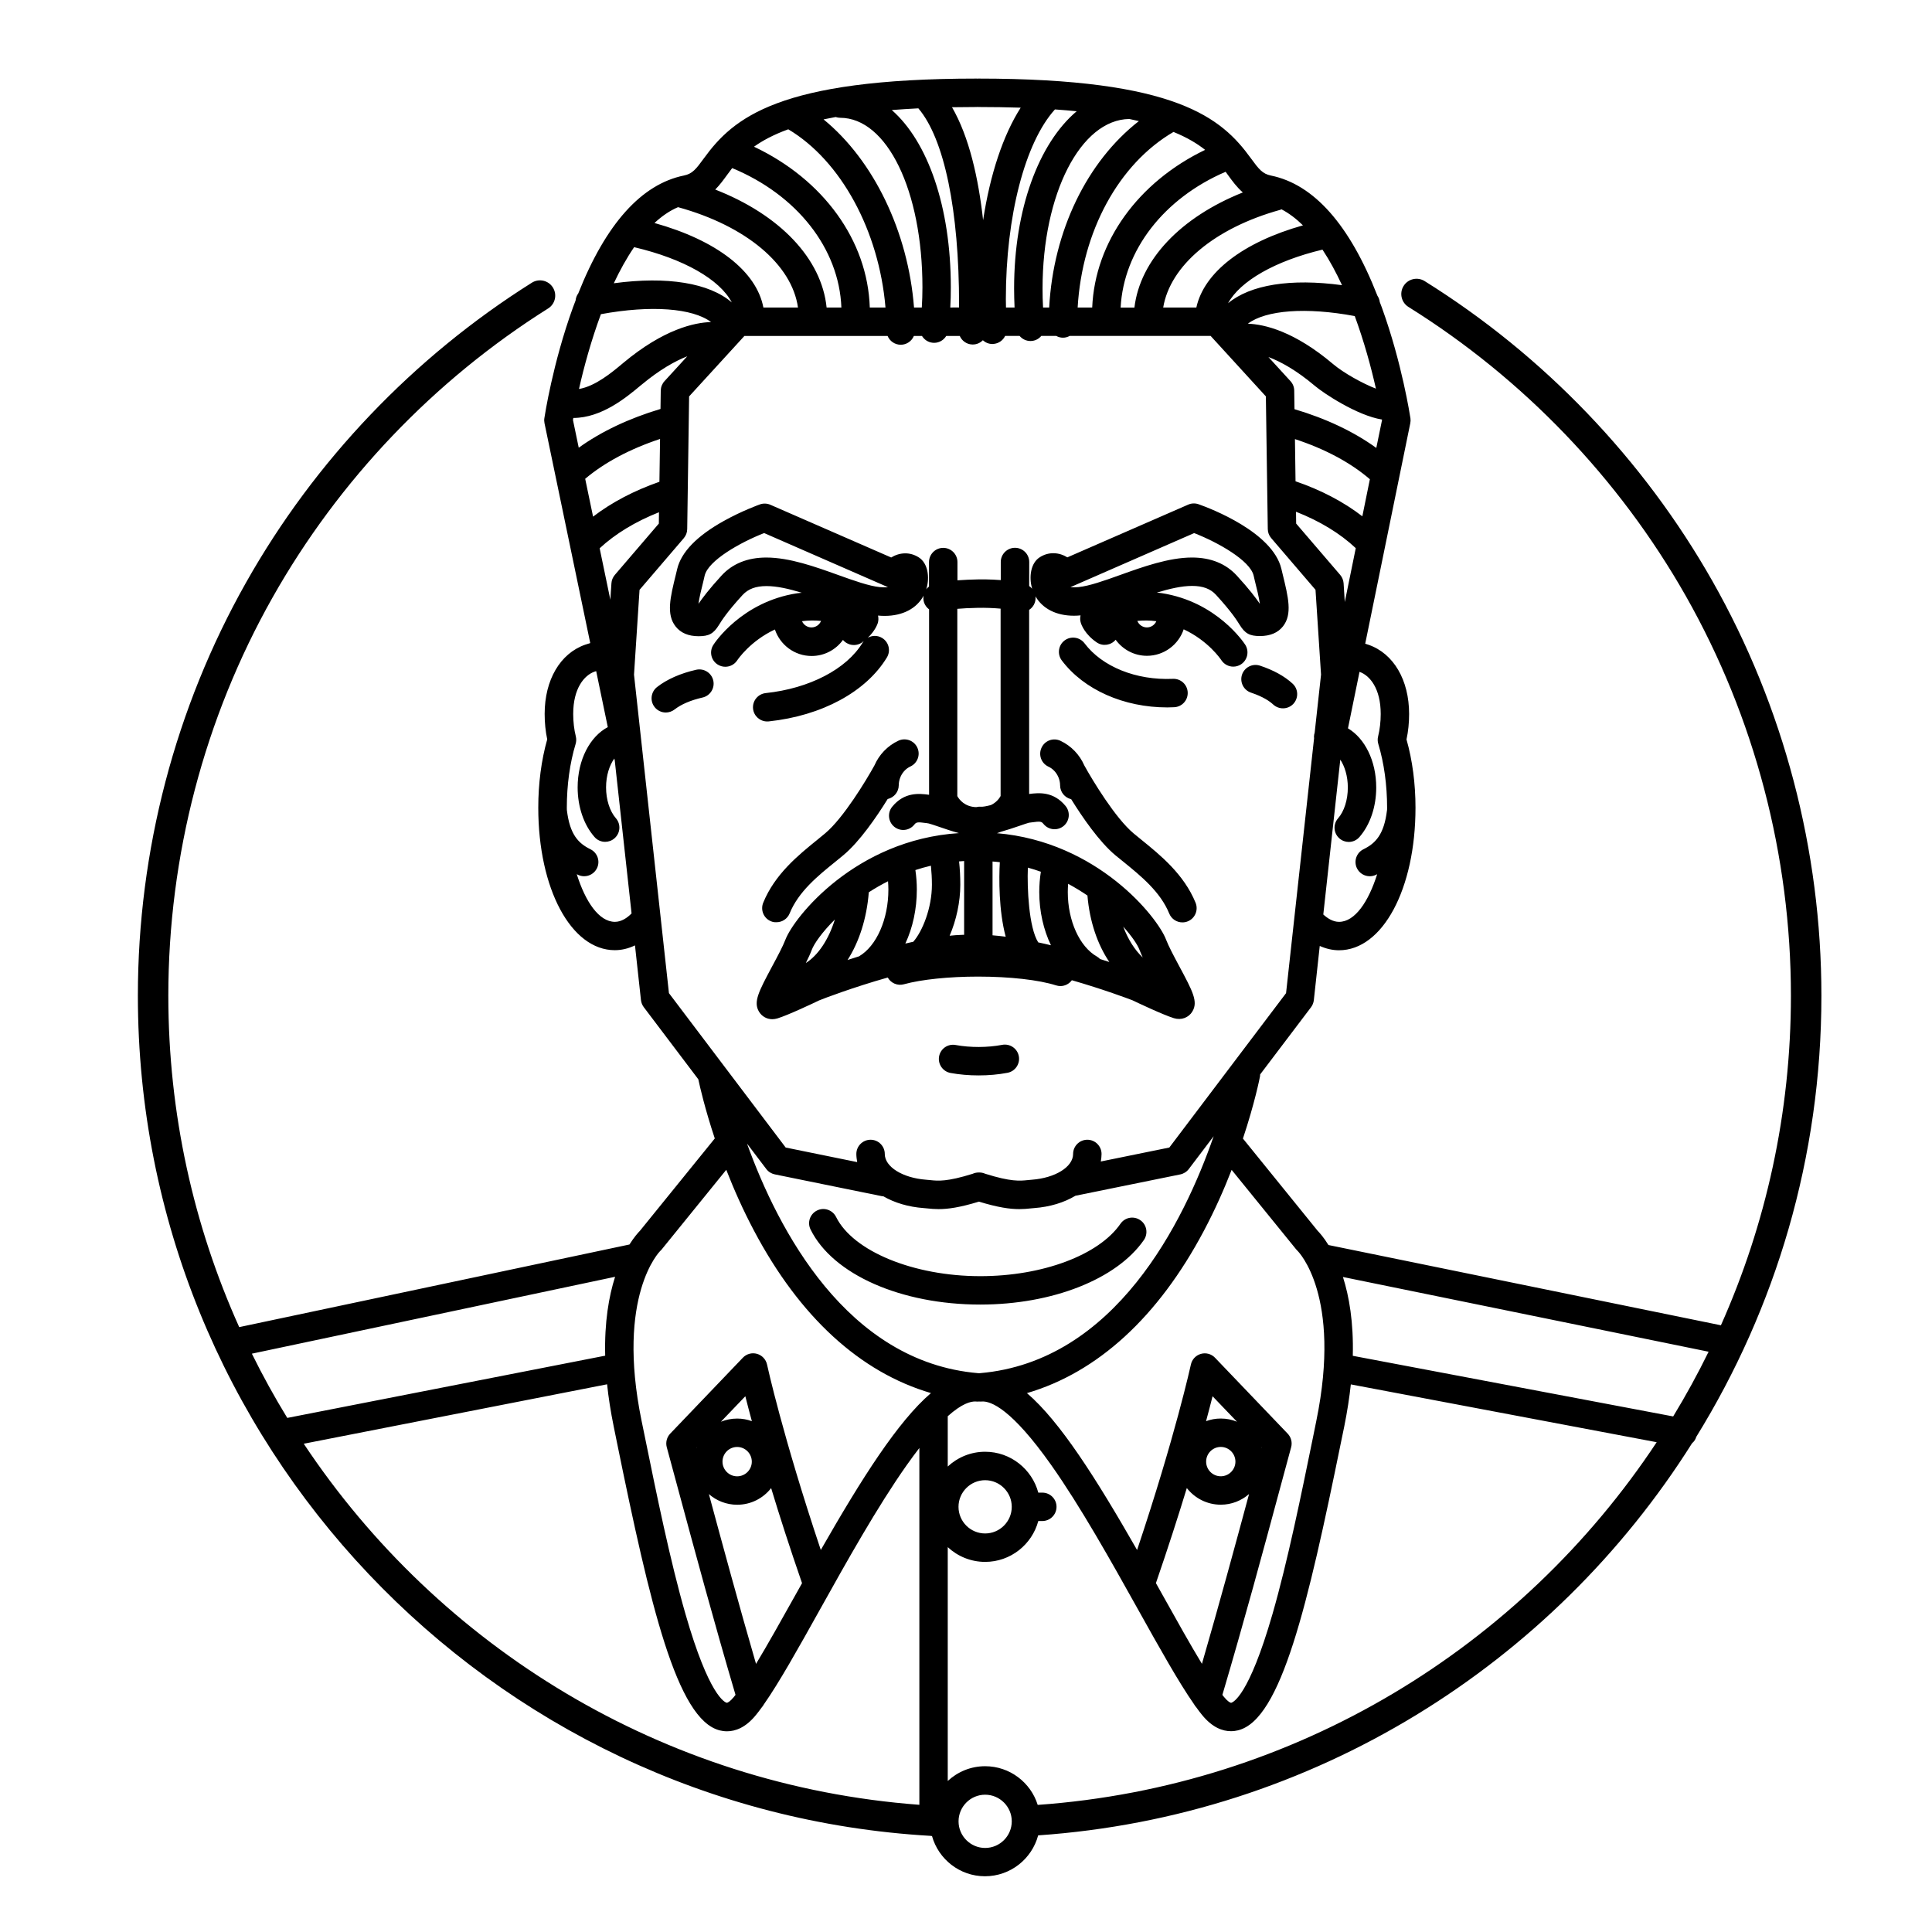
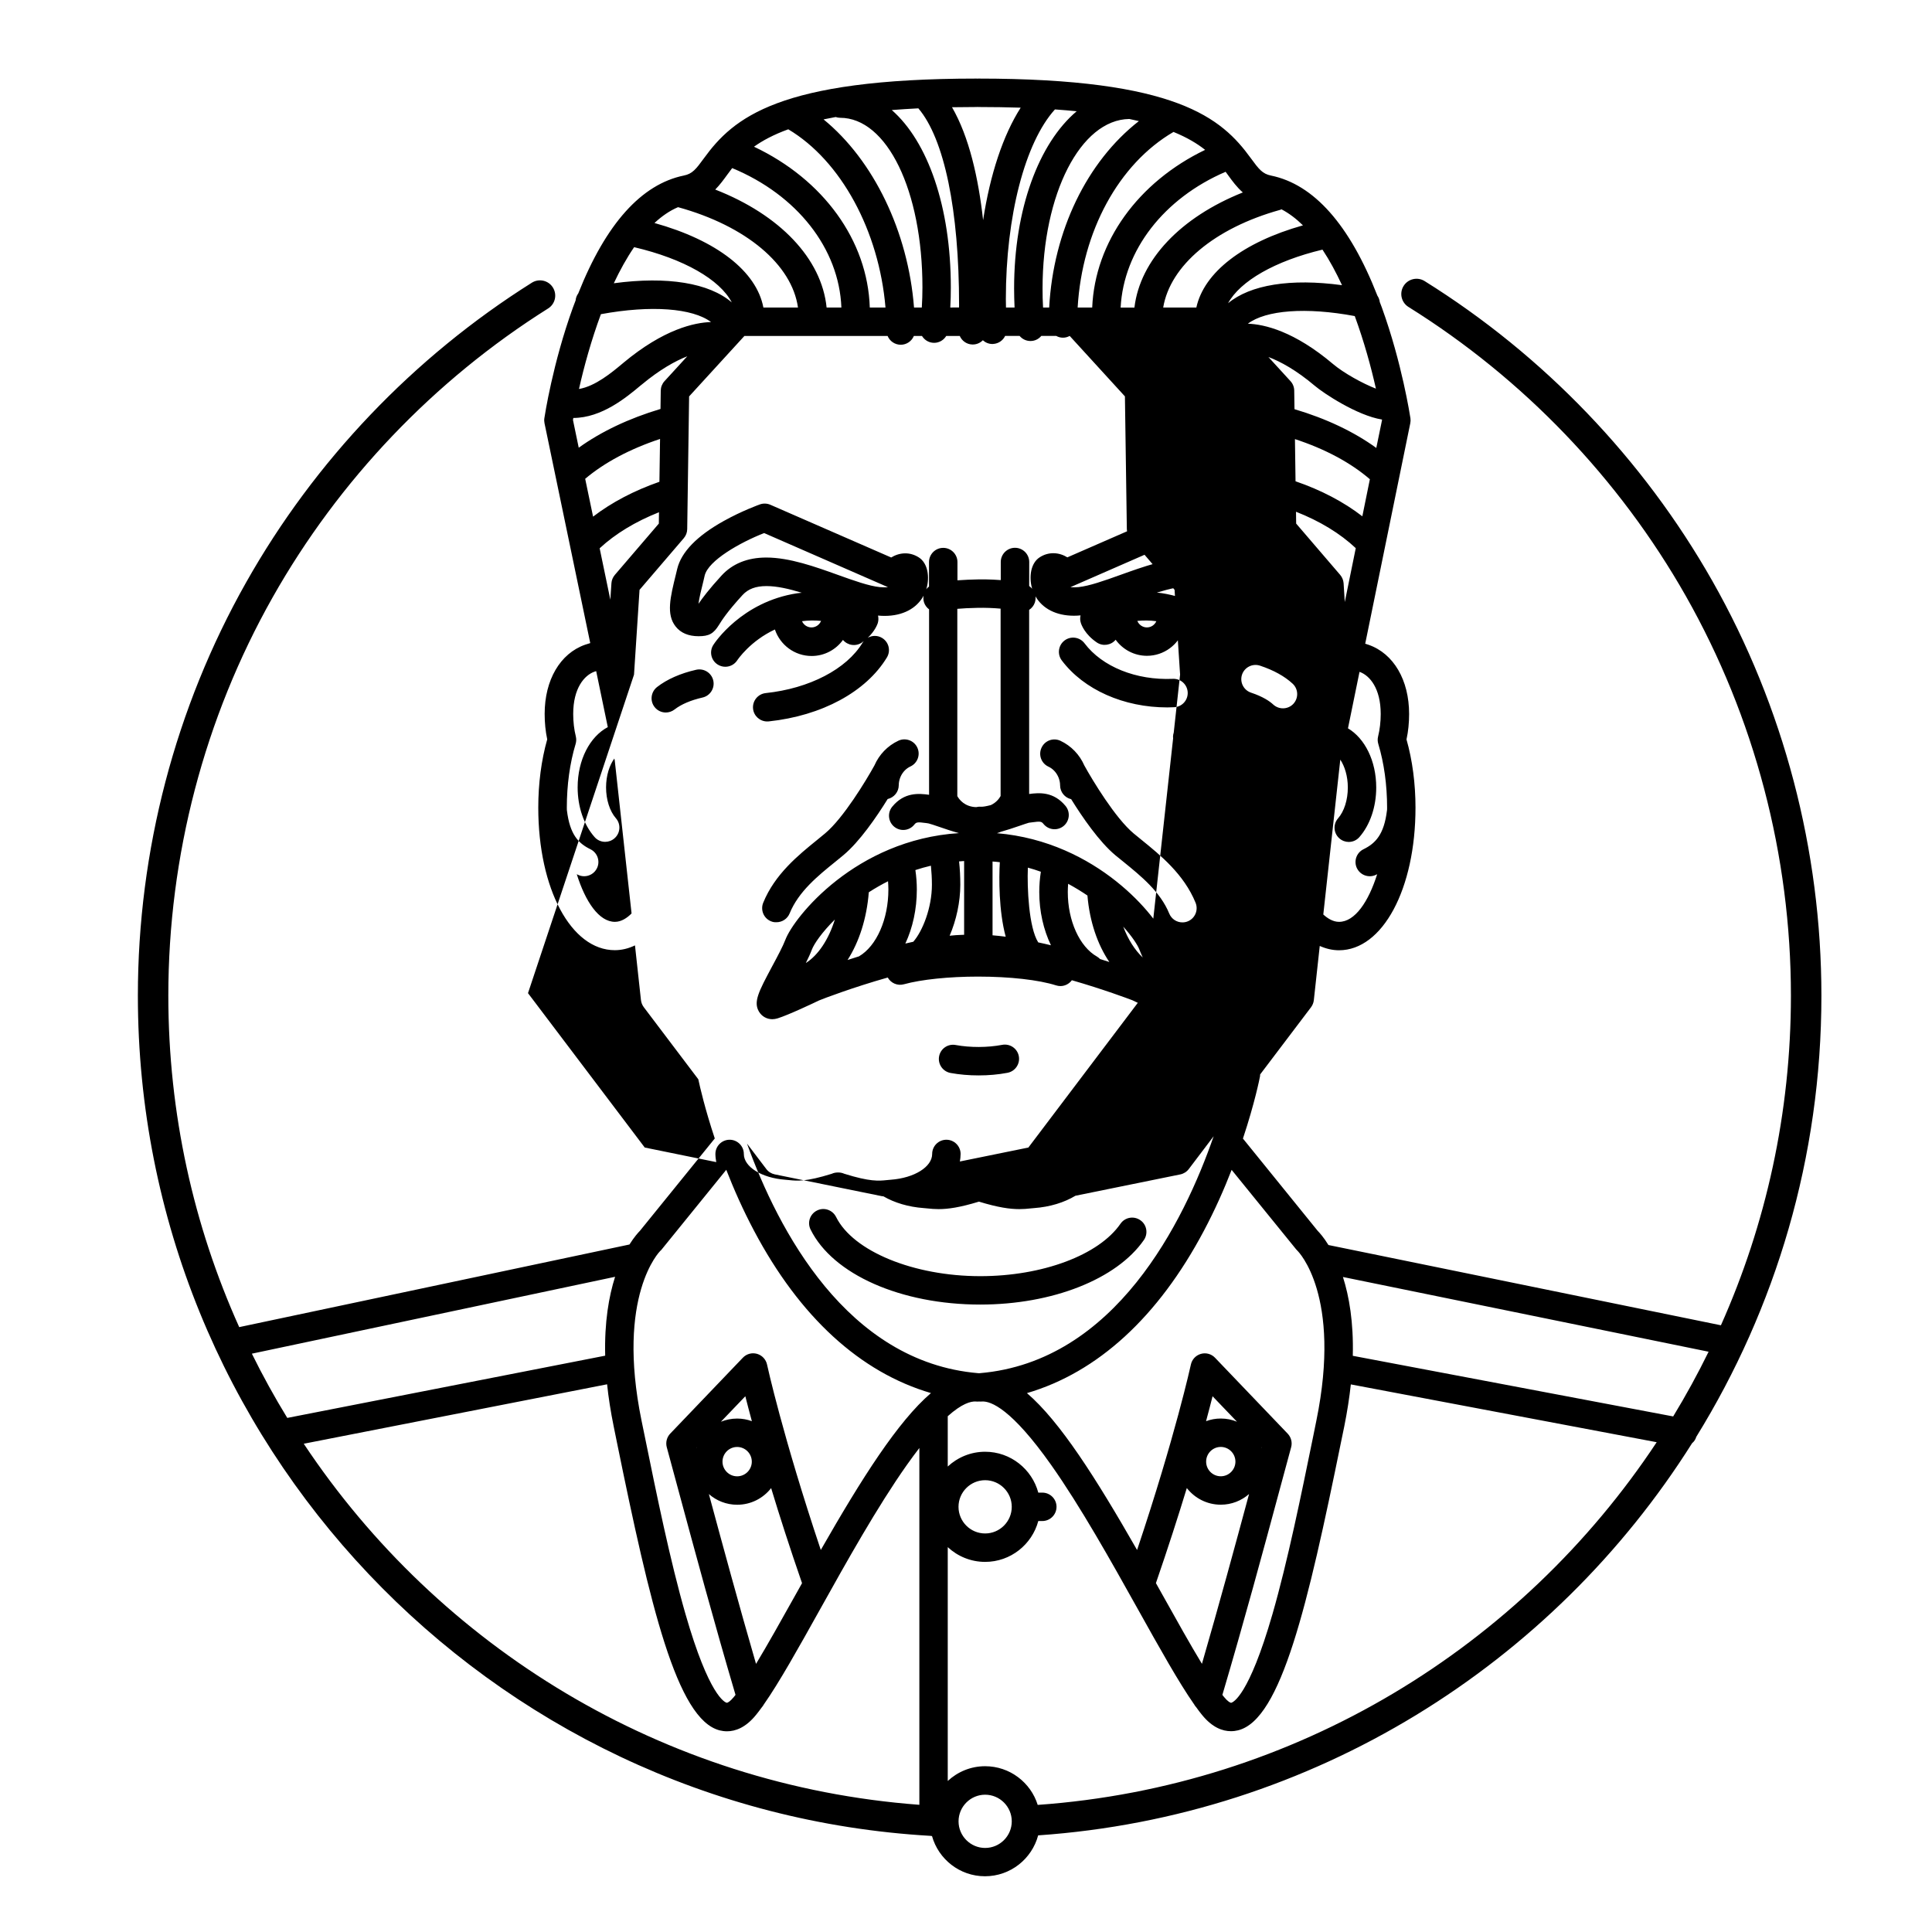
<svg xmlns="http://www.w3.org/2000/svg" fill="#000000" width="800px" height="800px" version="1.1" viewBox="144 144 512 512">
-   <path d="m379.26 403.05c0.828 1.477 2.574 2.266 4.281 1.793 4.629-1.281 11.992-2.035 19.668-2.035 8.383 0 16.09 0.871 20.645 2.324 0.383 0.117 0.766 0.188 1.152 0.188 1.199 0 2.332-0.574 3.047-1.547 8.324 2.394 15.02 4.914 16.02 5.297 1.301 0.621 8.168 3.883 11.027 4.762 1.961 0.598 3.91-0.137 4.891-1.777 1.566-2.602 0.09-5.352-3.492-12.027-1.395-2.609-2.84-5.324-3.481-7.019-2.227-5.914-18.129-25.941-44.824-28.203 0.363-0.105 0.727-0.242 1.062-0.379 1.535-0.43 3.18-0.969 4.918-1.57 0.918-0.312 2.188-0.754 2.465-0.816l0.664-0.09c2.519-0.352 2.691-0.246 3.254 0.43 1.32 1.602 3.684 1.844 5.305 0.52 1.602-1.32 1.84-3.688 0.523-5.305-3.16-3.84-6.977-3.543-9.652-3.18v-48.793c0.68-0.441 1.219-1.102 1.508-1.93 0.176-0.543 0.227-1.113 0.176-1.652 1.859 3.254 5.5 5.133 10.184 5.133 0.559 0 1.152-0.031 1.758-0.09-0.156 0.637-0.145 1.328 0.07 1.988 0.145 0.488 1.062 3.031 4.231 5.184 1.613 1.094 3.769 0.75 4.996-0.715 1.867 2.574 4.891 4.254 8.293 4.254 4.516 0 8.375-2.949 9.738-7.019 6.523 3.047 9.793 7.891 9.98 8.176 0.727 1.102 1.93 1.715 3.16 1.715 0.699 0 1.414-0.195 2.035-0.598 1.754-1.133 2.246-3.465 1.133-5.211-0.309-0.469-7.5-11.418-22.172-13.672-0.422-0.066-0.848-0.105-1.25-0.141 3.301-1.004 6.555-1.77 9.34-1.77 2.836 0 4.863 0.75 6.34 2.363 4.191 4.586 5.578 6.836 6.246 7.918 1.438 2.328 2.641 3.004 5.391 3.004 2.715 0 4.777-0.871 6.121-2.586 2.508-3.203 1.406-7.688-0.121-13.91l-0.324-1.355c-2.352-9.688-18.676-15.926-21.926-17.078-0.902-0.312-1.891-0.289-2.769 0.105l-32.012 13.969c-0.973-0.598-2.242-1.098-3.727-1.098-1.25 0-2.457 0.352-3.562 1.055-2.469 1.547-2.91 5.289-2.086 8.191 0.012 0.066 0.039 0.121 0.059 0.18-0.238-0.281-0.504-0.523-0.801-0.73l0.012-6.363c0-2.082-1.691-3.769-3.777-3.769-2.074 0-3.769 1.688-3.769 3.769v4.793c-2.676-0.215-5.113-0.203-6.168-0.18-1.562 0.031-3.441 0.098-5.309 0.238v-4.828c0-2.086-1.688-3.773-3.769-3.773-2.086 0-3.769 1.688-3.769 3.773v6.481c-0.301 0.211-0.535 0.457-0.75 0.734 0.039-0.102 0.07-0.18 0.102-0.289 0.836-2.902 0.383-6.644-2.086-8.191-1.109-0.699-2.309-1.055-3.562-1.055-1.484 0-2.75 0.5-3.727 1.098l-32.012-13.969c-0.875-0.383-1.867-0.418-2.766-0.105-0.188 0.07-4.731 1.688-9.582 4.394-7.106 3.953-11.254 8.223-12.34 12.691l-0.324 1.352c-1.535 6.211-2.629 10.707-0.109 13.91 1.344 1.715 3.394 2.59 6.102 2.59 2.754 0 3.965-0.68 5.402-3.008 0.672-1.082 2.051-3.336 6.242-7.914 1.477-1.605 3.492-2.367 6.352-2.367 2.785 0 6.035 0.754 9.34 1.77-0.422 0.047-0.836 0.086-1.258 0.141-14.672 2.258-21.887 13.203-22.176 13.68-1.125 1.742-0.621 4.062 1.117 5.184 0.641 0.414 1.352 0.609 2.051 0.609 1.23 0 2.438-0.598 3.16-1.703 0.176-0.266 3.465-5.129 9.984-8.176 1.367 4.07 5.203 7.023 9.734 7.023 3.414 0 6.434-1.676 8.305-4.258 1.23 1.465 3.375 1.797 4.988 0.715 0.188-0.125 0.336-0.262 0.516-0.395-0.105 0.133-0.215 0.273-0.312 0.422-4.242 7.008-14.082 12.121-25.664 13.348-2.074 0.227-3.57 2.082-3.356 4.152 0.207 1.934 1.848 3.367 3.75 3.367 0.137 0 0.266 0 0.402-0.016 14.09-1.5 25.801-7.84 31.32-16.949 1.074-1.785 0.508-4.09-1.281-5.168-1.199-0.73-2.629-0.695-3.789-0.051 1.891-1.785 2.527-3.5 2.656-3.894 0.195-0.66 0.207-1.352 0.059-1.984 0.598 0.055 1.188 0.086 1.754 0.086 4.793 0 8.504-1.969 10.324-5.352-0.098 0.57-0.074 1.16 0.109 1.758 0.246 0.77 0.734 1.402 1.344 1.863v49.137c-2.695-0.371-6.574-0.734-9.766 3.16-1.32 1.605-1.082 3.984 0.523 5.305 1.613 1.324 3.984 1.094 5.301-0.523 0.551-0.676 0.734-0.781 3.246-0.438l0.59 0.098c0.363 0.07 1.621 0.508 2.543 0.816 1.945 0.68 3.789 1.289 5.477 1.742-27.406 1.758-43.742 22.289-46.004 28.277-0.641 1.691-2.086 4.41-3.492 7.019-3.562 6.676-5.047 9.43-3.488 12.031 0.742 1.234 2.051 1.988 3.516 1.988h0.012c0.441 0 0.91-0.082 1.367-0.215 2.863-0.875 9.742-4.141 11.027-4.762 1.043-0.445 9.023-3.481 18.199-6.07zm68.68-92.777c-1.148 0-2.133-0.727-2.539-1.727 1.605-0.152 3.309-0.16 5.039 0.082-0.43 0.973-1.375 1.645-2.5 1.645zm-20.219-10.688 32.746-14.312c6.394 2.5 14.785 7.266 15.754 11.238l0.316 1.367c0.523 2.07 1.129 4.516 1.336 6.141-1.043-1.547-2.832-3.906-6.082-7.457-2.922-3.195-6.926-4.812-11.895-4.812-6.133 0-12.969 2.449-19 4.613-4.238 1.523-8.242 2.941-11.059 3.223-0.754 0.07-1.426 0.09-2.176 0.02 0.02-0.008 0.039-0.016 0.059-0.02zm-68.668 10.688c-1.125 0-2.086-0.684-2.508-1.648 1.734-0.242 3.438-0.23 5.047-0.082-0.41 1.016-1.387 1.73-2.539 1.73zm18.09-10.684c-2.828-0.281-6.82-1.703-11.055-3.223-6.031-2.168-12.879-4.613-19-4.613-4.977 0-8.984 1.617-11.906 4.812-3.25 3.547-5.027 5.918-6.082 7.457 0.215-1.629 0.816-4.07 1.336-6.141l0.316-1.367c0.973-3.981 9.359-8.746 15.754-11.246l32.758 14.312c0.02 0.004 0.031 0.016 0.051 0.023-0.738 0.074-1.41 0.055-2.172-0.016zm2.191 77.953c0.055 0.727 0.098 1.457 0.098 2.195 0 7.871-3.129 14.984-7.793 17.707-1.043 0.324-2.055 0.641-3.027 0.961 3.047-4.75 5.078-10.953 5.629-17.945 1.59-1.027 3.293-2.012 5.094-2.918zm11.367-4.121c0.16 1.652 0.266 3.336 0.266 5.043 0 6.086-2.469 12.293-4.934 15.109-0.699 0.145-1.402 0.312-2.106 0.48 1.945-4.16 3.043-9.109 3.043-14.312 0-1.754-0.137-3.477-0.383-5.164 1.332-0.441 2.703-0.824 4.113-1.156zm18.262-0.93c-0.242 4.211-0.293 12.898 1.559 19.746-1.176-0.145-2.352-0.289-3.488-0.371v-19.559c0.637 0.039 1.281 0.105 1.93 0.184zm10.875 2.531c-0.277 1.758-0.422 3.547-0.422 5.371 0 5.144 1.129 10.012 3.098 14.113-1.125-0.277-2.242-0.527-3.375-0.766-2.508-3.965-2.961-14.5-2.746-19.809 1.184 0.324 2.336 0.688 3.445 1.09zm12.344 6.301c0.578 6.898 2.676 12.988 5.805 17.617-0.785-0.266-1.602-0.523-2.457-0.785-0.238-0.238-0.492-0.457-0.801-0.637-4.648-2.625-7.754-9.512-7.754-17.113 0-0.734 0.039-1.461 0.09-2.191 1.816 0.98 3.508 2.023 5.117 3.109zm-32.695 10.406c-0.215 0-0.434 0.012-0.648 0.02-1.02 0.031-2.074 0.109-3.176 0.227 1.77-4.109 2.828-8.953 2.828-13.523 0-2.09-0.105-4.152-0.324-6.172 0.441-0.035 0.883-0.074 1.336-0.098v19.539l-0.016 0.004zm46.477 3.961c0.238 0.621 0.535 1.316 0.875 2.051-2.098-1.949-3.891-4.777-5.168-8.172 2.344 2.606 3.82 4.852 4.293 6.121zm-42.812-90.609c1.879-0.035 4.055 0.035 6.019 0.215v49.656c-0.363 0.664-1.16 1.742-2.586 2.402-1.125 0.293-2.106 0.484-2.672 0.438-0.422-0.039-0.828 0.012-1.219 0.105-3.031-0.086-4.488-1.996-4.996-2.922v-49.629c1.402-0.121 3.18-0.223 5.453-0.266zm-37.906 82.598c-1.652 5.309-4.418 9.465-7.691 11.527 0.641-1.289 1.199-2.484 1.586-3.516 0.59-1.566 2.676-4.609 6.106-8.012zm-32.219-63.332c0.453 2.019-0.816 4.047-2.848 4.504-3.098 0.707-5.656 1.793-7.406 3.164-0.691 0.539-1.516 0.805-2.332 0.805-1.113 0-2.215-0.492-2.961-1.438-1.289-1.633-0.996-4.004 0.629-5.297 2.625-2.055 6.219-3.648 10.398-4.594 2.047-0.449 4.055 0.824 4.519 2.856zm144.9-3.938c3.617 1.199 6.516 2.812 8.629 4.769 1.543 1.422 1.613 3.809 0.207 5.336-0.742 0.797-1.754 1.199-2.766 1.199-0.918 0-1.84-0.332-2.578-1.004-0.91-0.848-2.656-2.074-5.875-3.148-1.984-0.66-3.047-2.797-2.398-4.769 0.664-1.973 2.801-3.043 4.781-2.383zm-129.61 67.738c-1.934-0.785-2.84-2.988-2.055-4.918 3.09-7.578 9.324-12.621 14.328-16.672 0.727-0.59 1.414-1.16 2.086-1.715 4.84-4.047 10.871-14.031 13.055-17.992 1.238-2.848 3.465-5.211 6.359-6.559 1.891-0.871 4.133-0.055 5.008 1.824 0.883 1.891 0.059 4.133-1.828 5.008-1.125 0.523-1.996 1.438-2.527 2.539-0.059 0.125-0.105 0.273-0.168 0.395 0 0.012-0.012 0.02-0.012 0.02-0.242 0.637-0.383 1.309-0.383 2 0 1.789-1.258 3.285-2.941 3.672-2.941 4.746-7.422 11.285-11.719 14.867-0.691 0.578-1.422 1.168-2.176 1.785-4.566 3.684-9.734 7.875-12.086 13.668-0.598 1.457-2.004 2.332-3.492 2.332-0.496 0.023-0.98-0.051-1.449-0.254zm76.691-47.84c2.883 1.352 5.113 3.703 6.352 6.555 2.188 3.965 8.227 13.961 13.059 17.996 0.672 0.543 1.367 1.125 2.098 1.715 4.996 4.051 11.23 9.098 14.328 16.672 0.777 1.93-0.137 4.133-2.066 4.918-0.473 0.195-0.945 0.277-1.438 0.277-1.477 0-2.875-0.875-3.477-2.332-2.352-5.785-7.527-9.969-12.07-13.668-0.754-0.609-1.5-1.199-2.203-1.785-4.297-3.586-8.777-10.121-11.719-14.867-1.684-0.379-2.934-1.879-2.934-3.672 0-0.695-0.152-1.367-0.387-2l-0.012-0.02c-0.074-0.121-0.105-0.258-0.168-0.387-0.527-1.109-1.406-2.016-2.527-2.543-1.891-0.875-2.707-3.117-1.828-5.008 0.867-1.902 3.094-2.723 4.992-1.852zm-11.012 83.586c0.387 2.035-0.953 4.027-3.008 4.41-2.422 0.465-5.004 0.691-7.656 0.691-2.555 0-5.062-0.215-7.426-0.648-2.047-0.371-3.41-2.344-3.039-4.387 0.371-2.047 2.332-3.406 4.387-3.023 3.879 0.711 8.43 0.699 12.324-0.039 2.055-0.391 4.035 0.949 4.418 2.996zm11.383-104.88c-1.25-1.664-0.918-4.031 0.742-5.281 1.664-1.254 4.039-0.91 5.289 0.746 4.676 6.219 13.68 9.844 23.41 9.422 2.098-0.102 3.848 1.527 3.934 3.606 0.082 2.082-1.535 3.84-3.621 3.914-0.59 0.035-1.188 0.051-1.785 0.051-11.523 0.004-22.121-4.684-27.969-12.457zm-21.598 170.71c-21.008 0-39.082-7.992-44.965-19.879-0.934-1.867-0.168-4.121 1.703-5.047 1.855-0.934 4.117-0.156 5.047 1.703 4.5 9.105 20.57 15.695 38.215 15.695 16.484 0 31.422-5.578 37.156-13.891 1.184-1.715 3.527-2.144 5.254-0.945 1.715 1.164 2.137 3.531 0.957 5.246-7.203 10.387-24.227 17.117-43.367 17.117zm189.77 35.02c21.008-34.008 33.141-74.039 33.141-116.86 0-38.555-9.984-76.559-28.887-109.9-18.344-32.324-44.715-59.816-76.273-79.5-1.891-1.176-4.379-0.598-5.559 1.293-1.184 1.891-0.609 4.383 1.281 5.562 30.414 18.973 55.844 45.469 73.52 76.633 18.207 32.129 27.84 68.75 27.84 105.91 0 31.086-6.637 60.617-18.551 87.332l-104.01-21.27c-1.258-2.039-2.352-3.254-2.852-3.758l-19.809-24.453c3.129-9.395 4.438-16.012 4.523-16.48 0.031-0.172 0.031-0.336 0.039-0.516l13.492-17.82c0.402-0.551 0.66-1.188 0.734-1.867l1.566-14.363c1.652 0.734 3.356 1.145 5.098 1.145 11.562 0 20.277-16.246 20.277-37.785 0-6.359-0.816-12.586-2.383-18.086 0.465-2.137 0.691-4.398 0.691-6.75 0-8.984-4.102-16.008-10.727-18.324-0.238-0.086-0.539-0.188-0.906-0.301l11.945-58.434c0.09-0.43 0.105-0.871 0.039-1.309-0.098-0.586-2.211-14.539-7.578-29.355-0.176-0.504-0.371-0.969-0.551-1.449-0.07-0.609-0.289-1.184-0.629-1.684-7.352-18.793-16.828-29.508-28.215-31.832-2.223-0.453-3.188-1.664-5.324-4.594-7.746-10.676-19.73-21.105-72.289-21.105-0.059 0-0.105 0.016-0.168 0.02-0.059-0.004-0.102-0.02-0.164-0.02-52.547 0-64.531 10.422-72.297 21.098-2.137 2.934-3.09 4.141-5.324 4.594-11.254 2.301-20.672 12.801-27.992 31.234-0.402 0.543-0.648 1.195-0.711 1.883-0.238 0.621-0.473 1.215-0.699 1.844-5.371 14.816-7.488 28.773-7.578 29.355-0.07 0.441-0.051 0.887 0.039 1.328l12.121 58.266c-0.559 0.156-1.043 0.324-1.367 0.434-6.609 2.324-10.715 9.34-10.715 18.328 0 2.352 0.227 4.613 0.68 6.75-1.559 5.5-2.371 11.738-2.371 18.086 0 21.539 8.715 37.785 20.277 37.785 1.84 0 3.633-0.441 5.352-1.27l1.582 14.488c0.082 0.68 0.328 1.32 0.734 1.867l14.465 19.129c0.441 2.066 1.785 7.918 4.367 15.684l-19.82 24.453c-0.488 0.5-1.551 1.672-2.793 3.648l-103.42 21.895c-12.07-26.824-18.785-56.562-18.785-87.844 0-37.02 9.551-73.52 27.641-105.55 17.539-31.066 42.789-57.547 73.008-76.559 1.891-1.184 2.449-3.68 1.258-5.566-1.176-1.879-3.672-2.449-5.562-1.266-31.352 19.73-57.547 47.191-75.727 79.426-18.777 33.25-28.688 71.121-28.688 109.52 0 118.64 93.098 215.9 210.05 222.66 0.137 0.031 0.273 0.031 0.402 0.055 1.723 6.141 7.356 10.652 14.035 10.652 6.758 0 12.434-4.613 14.098-10.836 72.957-5.047 136.38-45.344 173.3-103.93 0.551-0.445 0.926-1.039 1.121-1.727zm3.246-22.523c-2.871 5.875-6.012 11.594-9.387 17.148l-84.906-16.066c0.227-8.922-0.977-15.785-2.609-20.887zm-109.31-27.141c0.121 0.16 0.266 0.309 0.402 0.434 0.109 0.105 11.777 11.738 4.953 45.012l-0.875 4.328c-3.148 15.391-6.699 32.828-10.746 46.891-6.277 21.785-10.469 23.398-10.934 23.508-0.207 0.039-0.906-0.312-1.891-1.516-0.137-0.176-0.301-0.383-0.453-0.57 5.727-19.367 10.809-38.148 15.285-54.77 1.012-3.777 1.996-7.402 2.941-10.871 0.344-1.27 0-2.629-0.918-3.594l-19.254-20.117c-0.957-1.012-2.414-1.406-3.742-1.023-1.34 0.379-2.367 1.465-2.656 2.832-0.051 0.195-4.102 18.844-14.258 49.141-10.953-19.148-20.441-34.078-29.188-41.574 18.727-5.492 34.773-20.152 46.891-43.02 2.953-5.562 5.379-11.062 7.352-16.148zm-35.289 91.797c-0.629-1.125-1.258-2.231-1.867-3.336 3.238-9.406 5.953-17.859 8.188-25.191 2.098 2.684 5.344 4.41 9.004 4.41 2.856 0 5.481-1.062 7.492-2.828-3.758 13.926-7.914 29.207-12.488 45-3.113-5.125-6.652-11.469-10.328-18.055zm26.129-39.199c-0.02-0.059-0.039-0.102-0.051-0.156l0.086 0.086c-0.016 0.02-0.023 0.039-0.035 0.07zm-10.805-7.754c-1.375 0-2.695 0.246-3.906 0.707 0.695-2.555 1.258-4.762 1.727-6.609l6.469 6.75c-1.34-0.555-2.773-0.848-4.289-0.848zm3.879 11.422c0 2.137-1.742 3.883-3.879 3.883-2.16 0-3.883-1.754-3.883-3.883 0-2.152 1.738-3.894 3.883-3.894 2.133 0 3.879 1.754 3.879 3.894zm28.246-311.77c-13.598-1.855-24.305-0.117-30.199 4.785 3.211-5.875 12.43-11.199 25.023-14.207 1.902 2.867 3.617 6.059 5.176 9.422zm8.984 27.418c-3.527-1.367-8.516-4.125-11.316-6.484-10.332-8.75-18.227-10.57-22.617-10.727 4.758-3.602 15.422-4.438 28.328-2.019 2.457 6.695 4.324 13.504 5.606 19.23zm-16.176-0.738c2.238 1.91 11.18 7.863 17.766 8.922 0.012 0.039 0.02 0.09 0.035 0.121l-1.523 7.41c-5.914-4.289-13.297-7.789-21.68-10.273l-0.07-4.934c-0.012-0.934-0.363-1.809-0.984-2.488l-5.856-6.402c3.191 1.199 7.344 3.449 12.312 7.644zm-5.281 14.109c8.016 2.625 14.797 6.273 19.855 10.637l-1.996 9.824c-4.941-3.82-10.953-6.969-17.703-9.281zm16.117 28.902-2.91 14.281-0.312-4.988c-0.07-0.816-0.371-1.582-0.906-2.207l-11.668-13.602-0.039-3.133c6.297 2.465 11.695 5.75 15.836 9.648zm6.613 43.934c0 2.086-0.246 4.141-0.691 5.953-0.168 0.66-0.145 1.359 0.051 2.004 1.523 5.039 2.332 10.871 2.332 16.879 0 0.215-0.012 0.418-0.012 0.625 0 0.023-0.02 0.055-0.02 0.09-0.77 6.402-3.043 8.742-6.223 10.305-1.867 0.91-2.644 3.168-1.738 5.039 0.664 1.34 1.996 2.117 3.402 2.117 0.555 0 1.125-0.125 1.648-0.383 0.105-0.051 0.207-0.105 0.312-0.16-2.293 7.273-5.883 12.629-10.105 12.629-1.594 0-3.047-0.918-4.172-1.949l4.504-41.039c1.152 1.742 1.996 4.344 1.996 7.387 0 3.254-0.957 6.312-2.59 8.172-1.367 1.566-1.211 3.941 0.359 5.316 0.715 0.625 1.594 0.938 2.457 0.938 1.062 0 2.106-0.434 2.852-1.301 2.828-3.234 4.449-8.02 4.449-13.121 0-7.09-3.031-13.035-7.488-15.688l3.059-14.969c2.742 0.969 5.617 4.406 5.617 11.156zm-20.609-129.48c-15.879 4.469-26.203 12.434-28.25 21.77h-8.785c1.84-11.082 13.586-21.039 30.996-25.879 0.125-0.039 0.238-0.102 0.352-0.141 2 1.043 3.898 2.488 5.688 4.25zm-78.699 21.77c-0.012-0.75-0.035-1.5-0.035-2.238 0-21.98 5.082-41.504 13.008-50.254 2.004 0.133 3.926 0.309 5.762 0.484-10.004 8.445-16.582 25.867-16.582 46.961 0 1.688 0.051 3.371 0.121 5.047zm-14.762 0c0.105-1.773 0.145-3.535 0.145-5.324 0-21.391-6.106-38.641-15.645-47.004 2.215-0.172 4.559-0.324 7.039-0.453 6.863 8.055 10.793 26.938 10.793 52.164 0 0.203 0 0.402-0.012 0.609zm-9.609 0c-1.566-20.137-10.742-39.051-23.977-49.852 1.023-0.215 2.098-0.422 3.219-0.629 0.363 0.117 0.734 0.203 1.148 0.203 12.461 0 21.84 19.324 21.84 44.953 0 1.785-0.059 3.559-0.168 5.324zm-79.293 70.871c-0.523 0.625-0.848 1.391-0.898 2.207l-0.289 4.359-2.832-13.629c4.141-3.844 9.492-7.078 15.723-9.551l-0.039 3.004zm-7.852-25.477c5.106-4.312 11.863-7.914 19.84-10.559l-0.168 11.348c-6.699 2.336-12.656 5.465-17.582 9.238zm21.012-25.867c-0.621 0.68-0.969 1.57-0.988 2.488l-0.066 4.871c-8.383 2.508-15.742 6.004-21.668 10.27l-1.527-7.344c0.031-0.168 0.059-0.363 0.09-0.539 7.547-0.02 14.098-5.481 17.828-8.605l0.293-0.23c4.812-4.004 8.887-6.258 12.078-7.512zm-8.043-35.516c13.164 3.078 22.73 8.59 25.879 14.641-5.953-5.144-17.074-6.988-31.262-5.078 1.613-3.43 3.402-6.672 5.383-9.562zm-8.805 17.758c13.332-2.457 24.312-1.586 29.188 2.086-4.43 0.125-12.543 1.898-23.207 10.785l-0.293 0.246c-2.816 2.348-7.152 5.969-11.496 6.707 1.324-5.898 3.254-12.934 5.809-19.824zm43.059-1.77c-1.812-9.598-12.41-17.816-28.863-22.395 1.949-1.812 4.027-3.254 6.246-4.195 18.078 4.977 30.184 15.227 31.785 26.59zm16.754 0c-1.301-12.934-12.379-24.566-29.512-31.258 1.184-1.199 2.176-2.543 3.141-3.875 0.422-0.586 0.867-1.195 1.352-1.812 17.191 7.125 28.34 21.328 28.938 36.945zm11.445 0c-0.562-17.77-12.312-33.922-30.684-42.613 2.254-1.613 5.164-3.188 9.082-4.613 14 8.328 24.059 26.973 25.762 47.227zm28.367-53.133c0.059 0 0.105-0.012 0.16-0.023 0.066 0.016 0.105 0.023 0.168 0.023 4.016 0 7.773 0.066 11.297 0.176-4.676 7.301-8.105 17.699-9.961 29.805-1.25-11.184-3.707-22.086-8.238-29.922 2.129-0.035 4.309-0.059 6.574-0.059zm17.551 53.133c-0.102-1.676-0.133-3.359-0.133-5.047 0-25.086 10.086-44.738 22.988-44.914 0.867 0.18 1.715 0.367 2.539 0.559-13.75 10.723-22.672 29.074-23.773 49.402zm9.168 0c1.188-20.207 10.871-38.047 25.398-46.527 3.641 1.484 6.316 3.109 8.383 4.75-17.754 8.543-29.188 24.355-29.926 41.777zm39.211-35.965c0.215 0.293 0.414 0.57 0.621 0.848 1.164 1.613 2.371 3.254 3.941 4.625-16.48 6.578-27.223 17.887-28.727 30.504h-3.656c0.801-15.176 11.457-28.945 27.82-35.977zm-161.84 198.77c-4.223 0-7.828-5.352-10.113-12.629 0.105 0.055 0.195 0.109 0.312 0.16 0.523 0.258 1.094 0.383 1.652 0.383 1.391 0 2.734-0.777 3.387-2.117 0.918-1.867 0.137-4.125-1.734-5.039-3.184-1.562-5.453-3.894-6.227-10.309 0-0.031-0.012-0.059-0.012-0.086-0.012-0.207-0.012-0.406-0.012-0.625 0-5.996 0.805-11.84 2.332-16.879 0.195-0.656 0.215-1.355 0.051-2.012-0.453-1.797-0.691-3.863-0.691-5.949 0-6.801 2.934-10.242 5.668-11.211 0.156-0.055 0.289-0.098 0.422-0.125l3.078 14.836c-4.719 2.492-7.992 8.621-7.992 15.977 0 5.106 1.617 9.891 4.457 13.121 0.734 0.867 1.785 1.301 2.832 1.301 0.891 0 1.77-0.312 2.481-0.938 1.57-1.367 1.734-3.75 0.363-5.32-1.621-1.855-2.602-4.918-2.602-8.168 0-3.211 0.938-5.934 2.195-7.656l0.059 0.312c0.012 0.047 0.031 0.09 0.039 0.125l4.465 40.621c-1.145 1.164-2.688 2.227-4.41 2.227zm5.059-65.504 1.465-22.477 11.723-13.688c0.57-0.672 0.902-1.516 0.91-2.41l0.504-35.164 14.652-16.02h37.953c0.562 1.367 1.918 2.328 3.477 2.328 1.566 0 2.91-0.961 3.481-2.328h2.152c0.578 0.945 1.559 1.641 2.746 1.789 0.156 0.02 0.312 0.031 0.465 0.031 1.352 0 2.543-0.719 3.215-1.82h3.586c0.559 1.273 1.797 2.207 3.285 2.258 0.059 0.004 0.105 0.004 0.168 0.004 1.043 0 1.977-0.434 2.664-1.125 0.68 0.613 1.559 0.992 2.539 0.992 0.059 0 0.121-0.004 0.188-0.012 1.426-0.082 2.621-0.941 3.18-2.133h3.828c0.699 0.832 1.734 1.352 2.871 1.352 0.145 0 0.289-0.004 0.434-0.023 0.992-0.105 1.848-0.609 2.449-1.324h3.965c0.523 0.293 1.125 0.469 1.785 0.469 0.641 0 1.25-0.176 1.777-0.469h37.352l14.637 16.02 0.508 35.164c0.012 0.891 0.328 1.738 0.918 2.41l11.73 13.688 1.465 22.477-1.684 15.359c-0.109 0.359-0.195 0.734-0.195 1.137 0 0.105 0.031 0.207 0.039 0.312l-7.43 67.605-30.934 40.914-18.156 3.699c0.105-0.648 0.195-1.32 0.195-1.996 0-2.074-1.691-3.769-3.769-3.769-2.086 0-3.769 1.691-3.769 3.769 0 3.422-4.715 6.363-10.941 6.828-0.363 0.02-0.734 0.07-1.102 0.102-2.074 0.215-4.453 0.453-11.246-1.684-0.516-0.227-1.074-0.348-1.641-0.336-0.598-0.012-1.164 0.105-1.699 0.348-6.805 2.125-9.168 1.891-11.234 1.672-0.371-0.031-0.734-0.082-1.098-0.102-6.242-0.473-10.949-3.414-10.949-6.828 0-2.074-1.684-3.769-3.758-3.769-2.086 0-3.777 1.691-3.777 3.769 0 0.746 0.105 1.457 0.227 2.16l-18.953-3.863-30.938-40.914zm35.051 131c0.543 0.734 1.352 1.238 2.246 1.426l28.234 5.75c0.195 0.047 0.383 0.055 0.57 0.074 2.922 1.691 6.57 2.816 10.723 3.117 0.297 0.031 0.586 0.059 0.898 0.082 0.945 0.105 1.91 0.188 2.988 0.188 2.5 0 5.637-0.434 10.699-1.984 5.074 1.551 8.207 1.984 10.695 1.984 1.098 0 2.047-0.082 3.008-0.188 0.309-0.02 0.586-0.051 0.898-0.082 4.273-0.312 8.02-1.5 10.973-3.273l27.789-5.656c0.902-0.188 1.703-0.691 2.254-1.426l6.586-8.691c-7.836 22.602-26.066 59.723-61.945 62.789-0.082 0-0.16 0.012-0.238 0.02h-0.012c-0.082-0.012-0.156-0.02-0.238-0.02-34.812-2.973-53.027-38.098-61.234-60.84zm-27.691 21.293 17.09-21.074c1.98 5.078 4.41 10.586 7.359 16.148 12.105 22.867 28.152 37.527 46.883 43.02-8.742 7.496-18.238 22.426-29.191 41.574-10.137-30.25-14.207-48.945-14.246-49.141-0.297-1.367-1.32-2.449-2.656-2.832-1.352-0.383-2.785 0.012-3.75 1.023l-19.25 20.117c-0.91 0.953-1.258 2.324-0.922 3.594 0.945 3.481 1.934 7.125 2.953 10.914 4.492 16.617 9.551 35.371 15.27 54.73-0.156 0.188-0.309 0.395-0.453 0.57-0.973 1.199-1.652 1.559-1.891 1.516-0.453-0.109-4.656-1.723-10.922-23.52-4.047-14.051-7.609-31.5-10.746-46.891l-0.887-4.316c-6.82-33.293 4.883-44.93 4.953-45.012 0.152-0.117 0.285-0.25 0.406-0.422zm24.977 109.86c-4.586-15.793-8.734-31.074-12.496-45 2.004 1.762 4.637 2.828 7.496 2.828 3.656 0 6.906-1.723 9.004-4.41 2.215 7.332 4.934 15.785 8.188 25.191-0.621 1.102-1.238 2.211-1.867 3.336-3.68 6.582-7.231 12.926-10.324 18.055zm-15.832-57.34 0.082-0.07c-0.02 0.051-0.039 0.09-0.059 0.141-0.012-0.02-0.012-0.039-0.023-0.07zm10.828-7.672c-1.516 0-2.961 0.301-4.297 0.836l6.465-6.75c0.465 1.848 1.043 4.066 1.734 6.609-1.211-0.449-2.535-0.695-3.902-0.695zm3.883 11.422c0 2.137-1.742 3.883-3.883 3.883s-3.883-1.754-3.883-3.883c0-2.152 1.742-3.894 3.883-3.894s3.883 1.754 3.883 3.894zm-36.23-48.992c-1.633 5.106-2.848 11.965-2.625 20.906l-84.25 16.492c-3.375-5.512-6.516-11.199-9.383-17.023zm-82.512 44.242 80.395-15.754c0.359 3.481 0.938 7.203 1.754 11.199l0.875 4.309c8.746 42.863 15.84 73.414 27.266 76.223 0.57 0.137 1.199 0.227 1.879 0.227 2.203 0 4.926-0.945 7.664-4.312 0.504-0.598 1.004-1.285 1.535-2.004 0.215-0.246 0.402-0.504 0.551-0.785 4.055-5.777 9.125-14.848 14.852-25.113 7.133-12.793 15.23-27.277 23.016-38.309 1.188-1.672 2.301-3.188 3.359-4.555v94.559c-68.039-5.07-127.38-41.898-163.14-95.684zm180.58 107.12c-3.879 0-7.047-3.168-7.047-7.047 0-3.894 3.168-7.062 7.047-7.062 3.883 0 7.055 3.168 7.055 7.062-0.004 3.879-3.172 7.047-7.055 7.047zm13.93-11.406c-1.844-5.934-7.402-10.254-13.934-10.254-3.824 0-7.309 1.496-9.906 3.914v-61.973c2.594 2.414 6.082 3.91 9.906 3.91 6.742 0 12.418-4.606 14.09-10.828h1.062c2.074 0 3.769-1.684 3.769-3.769 0-2.074-1.691-3.758-3.769-3.758h-1.062c-1.672-6.227-7.352-10.832-14.09-10.832-3.824 0-7.309 1.496-9.906 3.914v-13.332c3.738-3.344 6.086-3.977 7.445-3.898 0.051 0 0.105 0.012 0.145 0.012 0.238 0.02 0.473 0.02 0.699-0.012 0.215 0.02 0.422 0.031 0.641 0.012 0.059 0 0.105-0.012 0.156-0.012 2.344-0.125 7.785 1.898 18.344 16.848 7.785 11.027 15.879 25.512 23.023 38.309 5.727 10.258 10.801 19.336 14.848 25.113 0.156 0.293 0.344 0.539 0.57 0.785 0.516 0.73 1.023 1.406 1.516 2 2.746 3.379 5.473 4.316 7.656 4.316 0.695 0 1.324-0.09 1.879-0.227 11.441-2.805 18.523-33.355 27.266-76.211l0.891-4.316c0.801-3.984 1.367-7.688 1.742-11.148l81.055 15.32c-35.855 54.191-95.566 91.258-164.04 96.117zm-20.988-78.996c0-3.883 3.168-7.055 7.055-7.055 3.883 0 7.055 3.168 7.055 7.055 0 3.891-3.168 7.059-7.055 7.059-3.887 0.004-7.055-3.16-7.055-7.059z" />
+   <path d="m379.26 403.05c0.828 1.477 2.574 2.266 4.281 1.793 4.629-1.281 11.992-2.035 19.668-2.035 8.383 0 16.09 0.871 20.645 2.324 0.383 0.117 0.766 0.188 1.152 0.188 1.199 0 2.332-0.574 3.047-1.547 8.324 2.394 15.02 4.914 16.02 5.297 1.301 0.621 8.168 3.883 11.027 4.762 1.961 0.598 3.91-0.137 4.891-1.777 1.566-2.602 0.09-5.352-3.492-12.027-1.395-2.609-2.84-5.324-3.481-7.019-2.227-5.914-18.129-25.941-44.824-28.203 0.363-0.105 0.727-0.242 1.062-0.379 1.535-0.43 3.18-0.969 4.918-1.57 0.918-0.312 2.188-0.754 2.465-0.816l0.664-0.09c2.519-0.352 2.691-0.246 3.254 0.43 1.32 1.602 3.684 1.844 5.305 0.52 1.602-1.32 1.84-3.688 0.523-5.305-3.16-3.84-6.977-3.543-9.652-3.18v-48.793c0.68-0.441 1.219-1.102 1.508-1.93 0.176-0.543 0.227-1.113 0.176-1.652 1.859 3.254 5.5 5.133 10.184 5.133 0.559 0 1.152-0.031 1.758-0.09-0.156 0.637-0.145 1.328 0.07 1.988 0.145 0.488 1.062 3.031 4.231 5.184 1.613 1.094 3.769 0.75 4.996-0.715 1.867 2.574 4.891 4.254 8.293 4.254 4.516 0 8.375-2.949 9.738-7.019 6.523 3.047 9.793 7.891 9.98 8.176 0.727 1.102 1.93 1.715 3.16 1.715 0.699 0 1.414-0.195 2.035-0.598 1.754-1.133 2.246-3.465 1.133-5.211-0.309-0.469-7.5-11.418-22.172-13.672-0.422-0.066-0.848-0.105-1.25-0.141 3.301-1.004 6.555-1.77 9.34-1.77 2.836 0 4.863 0.75 6.34 2.363 4.191 4.586 5.578 6.836 6.246 7.918 1.438 2.328 2.641 3.004 5.391 3.004 2.715 0 4.777-0.871 6.121-2.586 2.508-3.203 1.406-7.688-0.121-13.91l-0.324-1.355c-2.352-9.688-18.676-15.926-21.926-17.078-0.902-0.312-1.891-0.289-2.769 0.105l-32.012 13.969c-0.973-0.598-2.242-1.098-3.727-1.098-1.25 0-2.457 0.352-3.562 1.055-2.469 1.547-2.91 5.289-2.086 8.191 0.012 0.066 0.039 0.121 0.059 0.18-0.238-0.281-0.504-0.523-0.801-0.73l0.012-6.363c0-2.082-1.691-3.769-3.777-3.769-2.074 0-3.769 1.688-3.769 3.769v4.793c-2.676-0.215-5.113-0.203-6.168-0.18-1.562 0.031-3.441 0.098-5.309 0.238v-4.828c0-2.086-1.688-3.773-3.769-3.773-2.086 0-3.769 1.688-3.769 3.773v6.481c-0.301 0.211-0.535 0.457-0.75 0.734 0.039-0.102 0.07-0.18 0.102-0.289 0.836-2.902 0.383-6.644-2.086-8.191-1.109-0.699-2.309-1.055-3.562-1.055-1.484 0-2.75 0.5-3.727 1.098l-32.012-13.969c-0.875-0.383-1.867-0.418-2.766-0.105-0.188 0.07-4.731 1.688-9.582 4.394-7.106 3.953-11.254 8.223-12.34 12.691l-0.324 1.352c-1.535 6.211-2.629 10.707-0.109 13.91 1.344 1.715 3.394 2.59 6.102 2.59 2.754 0 3.965-0.68 5.402-3.008 0.672-1.082 2.051-3.336 6.242-7.914 1.477-1.605 3.492-2.367 6.352-2.367 2.785 0 6.035 0.754 9.34 1.77-0.422 0.047-0.836 0.086-1.258 0.141-14.672 2.258-21.887 13.203-22.176 13.68-1.125 1.742-0.621 4.062 1.117 5.184 0.641 0.414 1.352 0.609 2.051 0.609 1.23 0 2.438-0.598 3.16-1.703 0.176-0.266 3.465-5.129 9.984-8.176 1.367 4.07 5.203 7.023 9.734 7.023 3.414 0 6.434-1.676 8.305-4.258 1.23 1.465 3.375 1.797 4.988 0.715 0.188-0.125 0.336-0.262 0.516-0.395-0.105 0.133-0.215 0.273-0.312 0.422-4.242 7.008-14.082 12.121-25.664 13.348-2.074 0.227-3.57 2.082-3.356 4.152 0.207 1.934 1.848 3.367 3.75 3.367 0.137 0 0.266 0 0.402-0.016 14.09-1.5 25.801-7.84 31.32-16.949 1.074-1.785 0.508-4.09-1.281-5.168-1.199-0.73-2.629-0.695-3.789-0.051 1.891-1.785 2.527-3.5 2.656-3.894 0.195-0.66 0.207-1.352 0.059-1.984 0.598 0.055 1.188 0.086 1.754 0.086 4.793 0 8.504-1.969 10.324-5.352-0.098 0.57-0.074 1.16 0.109 1.758 0.246 0.77 0.734 1.402 1.344 1.863v49.137c-2.695-0.371-6.574-0.734-9.766 3.16-1.32 1.605-1.082 3.984 0.523 5.305 1.613 1.324 3.984 1.094 5.301-0.523 0.551-0.676 0.734-0.781 3.246-0.438l0.59 0.098c0.363 0.07 1.621 0.508 2.543 0.816 1.945 0.68 3.789 1.289 5.477 1.742-27.406 1.758-43.742 22.289-46.004 28.277-0.641 1.691-2.086 4.41-3.492 7.019-3.562 6.676-5.047 9.43-3.488 12.031 0.742 1.234 2.051 1.988 3.516 1.988h0.012c0.441 0 0.91-0.082 1.367-0.215 2.863-0.875 9.742-4.141 11.027-4.762 1.043-0.445 9.023-3.481 18.199-6.07zm68.68-92.777c-1.148 0-2.133-0.727-2.539-1.727 1.605-0.152 3.309-0.16 5.039 0.082-0.43 0.973-1.375 1.645-2.5 1.645zm-20.219-10.688 32.746-14.312c6.394 2.5 14.785 7.266 15.754 11.238l0.316 1.367c0.523 2.07 1.129 4.516 1.336 6.141-1.043-1.547-2.832-3.906-6.082-7.457-2.922-3.195-6.926-4.812-11.895-4.812-6.133 0-12.969 2.449-19 4.613-4.238 1.523-8.242 2.941-11.059 3.223-0.754 0.07-1.426 0.09-2.176 0.02 0.02-0.008 0.039-0.016 0.059-0.02zm-68.668 10.688c-1.125 0-2.086-0.684-2.508-1.648 1.734-0.242 3.438-0.23 5.047-0.082-0.41 1.016-1.387 1.73-2.539 1.73zm18.09-10.684c-2.828-0.281-6.82-1.703-11.055-3.223-6.031-2.168-12.879-4.613-19-4.613-4.977 0-8.984 1.617-11.906 4.812-3.25 3.547-5.027 5.918-6.082 7.457 0.215-1.629 0.816-4.07 1.336-6.141l0.316-1.367c0.973-3.981 9.359-8.746 15.754-11.246l32.758 14.312c0.02 0.004 0.031 0.016 0.051 0.023-0.738 0.074-1.41 0.055-2.172-0.016zm2.191 77.953c0.055 0.727 0.098 1.457 0.098 2.195 0 7.871-3.129 14.984-7.793 17.707-1.043 0.324-2.055 0.641-3.027 0.961 3.047-4.75 5.078-10.953 5.629-17.945 1.59-1.027 3.293-2.012 5.094-2.918zm11.367-4.121c0.16 1.652 0.266 3.336 0.266 5.043 0 6.086-2.469 12.293-4.934 15.109-0.699 0.145-1.402 0.312-2.106 0.48 1.945-4.16 3.043-9.109 3.043-14.312 0-1.754-0.137-3.477-0.383-5.164 1.332-0.441 2.703-0.824 4.113-1.156zm18.262-0.93c-0.242 4.211-0.293 12.898 1.559 19.746-1.176-0.145-2.352-0.289-3.488-0.371v-19.559c0.637 0.039 1.281 0.105 1.93 0.184zm10.875 2.531c-0.277 1.758-0.422 3.547-0.422 5.371 0 5.144 1.129 10.012 3.098 14.113-1.125-0.277-2.242-0.527-3.375-0.766-2.508-3.965-2.961-14.5-2.746-19.809 1.184 0.324 2.336 0.688 3.445 1.09zm12.344 6.301c0.578 6.898 2.676 12.988 5.805 17.617-0.785-0.266-1.602-0.523-2.457-0.785-0.238-0.238-0.492-0.457-0.801-0.637-4.648-2.625-7.754-9.512-7.754-17.113 0-0.734 0.039-1.461 0.09-2.191 1.816 0.98 3.508 2.023 5.117 3.109zm-32.695 10.406c-0.215 0-0.434 0.012-0.648 0.02-1.02 0.031-2.074 0.109-3.176 0.227 1.77-4.109 2.828-8.953 2.828-13.523 0-2.09-0.105-4.152-0.324-6.172 0.441-0.035 0.883-0.074 1.336-0.098v19.539l-0.016 0.004zm46.477 3.961c0.238 0.621 0.535 1.316 0.875 2.051-2.098-1.949-3.891-4.777-5.168-8.172 2.344 2.606 3.82 4.852 4.293 6.121zm-42.812-90.609c1.879-0.035 4.055 0.035 6.019 0.215v49.656c-0.363 0.664-1.16 1.742-2.586 2.402-1.125 0.293-2.106 0.484-2.672 0.438-0.422-0.039-0.828 0.012-1.219 0.105-3.031-0.086-4.488-1.996-4.996-2.922v-49.629c1.402-0.121 3.18-0.223 5.453-0.266zm-37.906 82.598c-1.652 5.309-4.418 9.465-7.691 11.527 0.641-1.289 1.199-2.484 1.586-3.516 0.59-1.566 2.676-4.609 6.106-8.012zm-32.219-63.332c0.453 2.019-0.816 4.047-2.848 4.504-3.098 0.707-5.656 1.793-7.406 3.164-0.691 0.539-1.516 0.805-2.332 0.805-1.113 0-2.215-0.492-2.961-1.438-1.289-1.633-0.996-4.004 0.629-5.297 2.625-2.055 6.219-3.648 10.398-4.594 2.047-0.449 4.055 0.824 4.519 2.856zm144.9-3.938c3.617 1.199 6.516 2.812 8.629 4.769 1.543 1.422 1.613 3.809 0.207 5.336-0.742 0.797-1.754 1.199-2.766 1.199-0.918 0-1.84-0.332-2.578-1.004-0.91-0.848-2.656-2.074-5.875-3.148-1.984-0.66-3.047-2.797-2.398-4.769 0.664-1.973 2.801-3.043 4.781-2.383zm-129.61 67.738c-1.934-0.785-2.84-2.988-2.055-4.918 3.09-7.578 9.324-12.621 14.328-16.672 0.727-0.59 1.414-1.16 2.086-1.715 4.84-4.047 10.871-14.031 13.055-17.992 1.238-2.848 3.465-5.211 6.359-6.559 1.891-0.871 4.133-0.055 5.008 1.824 0.883 1.891 0.059 4.133-1.828 5.008-1.125 0.523-1.996 1.438-2.527 2.539-0.059 0.125-0.105 0.273-0.168 0.395 0 0.012-0.012 0.02-0.012 0.02-0.242 0.637-0.383 1.309-0.383 2 0 1.789-1.258 3.285-2.941 3.672-2.941 4.746-7.422 11.285-11.719 14.867-0.691 0.578-1.422 1.168-2.176 1.785-4.566 3.684-9.734 7.875-12.086 13.668-0.598 1.457-2.004 2.332-3.492 2.332-0.496 0.023-0.98-0.051-1.449-0.254zm76.691-47.84c2.883 1.352 5.113 3.703 6.352 6.555 2.188 3.965 8.227 13.961 13.059 17.996 0.672 0.543 1.367 1.125 2.098 1.715 4.996 4.051 11.23 9.098 14.328 16.672 0.777 1.93-0.137 4.133-2.066 4.918-0.473 0.195-0.945 0.277-1.438 0.277-1.477 0-2.875-0.875-3.477-2.332-2.352-5.785-7.527-9.969-12.07-13.668-0.754-0.609-1.5-1.199-2.203-1.785-4.297-3.586-8.777-10.121-11.719-14.867-1.684-0.379-2.934-1.879-2.934-3.672 0-0.695-0.152-1.367-0.387-2l-0.012-0.02c-0.074-0.121-0.105-0.258-0.168-0.387-0.527-1.109-1.406-2.016-2.527-2.543-1.891-0.875-2.707-3.117-1.828-5.008 0.867-1.902 3.094-2.723 4.992-1.852zm-11.012 83.586c0.387 2.035-0.953 4.027-3.008 4.41-2.422 0.465-5.004 0.691-7.656 0.691-2.555 0-5.062-0.215-7.426-0.648-2.047-0.371-3.41-2.344-3.039-4.387 0.371-2.047 2.332-3.406 4.387-3.023 3.879 0.711 8.43 0.699 12.324-0.039 2.055-0.391 4.035 0.949 4.418 2.996zm11.383-104.88c-1.25-1.664-0.918-4.031 0.742-5.281 1.664-1.254 4.039-0.91 5.289 0.746 4.676 6.219 13.68 9.844 23.41 9.422 2.098-0.102 3.848 1.527 3.934 3.606 0.082 2.082-1.535 3.84-3.621 3.914-0.59 0.035-1.188 0.051-1.785 0.051-11.523 0.004-22.121-4.684-27.969-12.457zm-21.598 170.71c-21.008 0-39.082-7.992-44.965-19.879-0.934-1.867-0.168-4.121 1.703-5.047 1.855-0.934 4.117-0.156 5.047 1.703 4.5 9.105 20.57 15.695 38.215 15.695 16.484 0 31.422-5.578 37.156-13.891 1.184-1.715 3.527-2.144 5.254-0.945 1.715 1.164 2.137 3.531 0.957 5.246-7.203 10.387-24.227 17.117-43.367 17.117zm189.77 35.02c21.008-34.008 33.141-74.039 33.141-116.86 0-38.555-9.984-76.559-28.887-109.9-18.344-32.324-44.715-59.816-76.273-79.5-1.891-1.176-4.379-0.598-5.559 1.293-1.184 1.891-0.609 4.383 1.281 5.562 30.414 18.973 55.844 45.469 73.52 76.633 18.207 32.129 27.84 68.75 27.84 105.91 0 31.086-6.637 60.617-18.551 87.332l-104.01-21.27c-1.258-2.039-2.352-3.254-2.852-3.758l-19.809-24.453c3.129-9.395 4.438-16.012 4.523-16.48 0.031-0.172 0.031-0.336 0.039-0.516l13.492-17.82c0.402-0.551 0.66-1.188 0.734-1.867l1.566-14.363c1.652 0.734 3.356 1.145 5.098 1.145 11.562 0 20.277-16.246 20.277-37.785 0-6.359-0.816-12.586-2.383-18.086 0.465-2.137 0.691-4.398 0.691-6.75 0-8.984-4.102-16.008-10.727-18.324-0.238-0.086-0.539-0.188-0.906-0.301l11.945-58.434c0.09-0.43 0.105-0.871 0.039-1.309-0.098-0.586-2.211-14.539-7.578-29.355-0.176-0.504-0.371-0.969-0.551-1.449-0.07-0.609-0.289-1.184-0.629-1.684-7.352-18.793-16.828-29.508-28.215-31.832-2.223-0.453-3.188-1.664-5.324-4.594-7.746-10.676-19.73-21.105-72.289-21.105-0.059 0-0.105 0.016-0.168 0.02-0.059-0.004-0.102-0.02-0.164-0.02-52.547 0-64.531 10.422-72.297 21.098-2.137 2.934-3.09 4.141-5.324 4.594-11.254 2.301-20.672 12.801-27.992 31.234-0.402 0.543-0.648 1.195-0.711 1.883-0.238 0.621-0.473 1.215-0.699 1.844-5.371 14.816-7.488 28.773-7.578 29.355-0.07 0.441-0.051 0.887 0.039 1.328l12.121 58.266c-0.559 0.156-1.043 0.324-1.367 0.434-6.609 2.324-10.715 9.34-10.715 18.328 0 2.352 0.227 4.613 0.68 6.75-1.559 5.5-2.371 11.738-2.371 18.086 0 21.539 8.715 37.785 20.277 37.785 1.84 0 3.633-0.441 5.352-1.27l1.582 14.488c0.082 0.68 0.328 1.32 0.734 1.867l14.465 19.129c0.441 2.066 1.785 7.918 4.367 15.684l-19.82 24.453c-0.488 0.5-1.551 1.672-2.793 3.648l-103.42 21.895c-12.07-26.824-18.785-56.562-18.785-87.844 0-37.02 9.551-73.52 27.641-105.55 17.539-31.066 42.789-57.547 73.008-76.559 1.891-1.184 2.449-3.68 1.258-5.566-1.176-1.879-3.672-2.449-5.562-1.266-31.352 19.73-57.547 47.191-75.727 79.426-18.777 33.25-28.688 71.121-28.688 109.52 0 118.64 93.098 215.9 210.05 222.66 0.137 0.031 0.273 0.031 0.402 0.055 1.723 6.141 7.356 10.652 14.035 10.652 6.758 0 12.434-4.613 14.098-10.836 72.957-5.047 136.38-45.344 173.3-103.93 0.551-0.445 0.926-1.039 1.121-1.727zm3.246-22.523c-2.871 5.875-6.012 11.594-9.387 17.148l-84.906-16.066c0.227-8.922-0.977-15.785-2.609-20.887zm-109.31-27.141c0.121 0.16 0.266 0.309 0.402 0.434 0.109 0.105 11.777 11.738 4.953 45.012l-0.875 4.328c-3.148 15.391-6.699 32.828-10.746 46.891-6.277 21.785-10.469 23.398-10.934 23.508-0.207 0.039-0.906-0.312-1.891-1.516-0.137-0.176-0.301-0.383-0.453-0.57 5.727-19.367 10.809-38.148 15.285-54.77 1.012-3.777 1.996-7.402 2.941-10.871 0.344-1.27 0-2.629-0.918-3.594l-19.254-20.117c-0.957-1.012-2.414-1.406-3.742-1.023-1.34 0.379-2.367 1.465-2.656 2.832-0.051 0.195-4.102 18.844-14.258 49.141-10.953-19.148-20.441-34.078-29.188-41.574 18.727-5.492 34.773-20.152 46.891-43.02 2.953-5.562 5.379-11.062 7.352-16.148zm-35.289 91.797c-0.629-1.125-1.258-2.231-1.867-3.336 3.238-9.406 5.953-17.859 8.188-25.191 2.098 2.684 5.344 4.41 9.004 4.41 2.856 0 5.481-1.062 7.492-2.828-3.758 13.926-7.914 29.207-12.488 45-3.113-5.125-6.652-11.469-10.328-18.055zm26.129-39.199c-0.02-0.059-0.039-0.102-0.051-0.156l0.086 0.086c-0.016 0.02-0.023 0.039-0.035 0.07zm-10.805-7.754c-1.375 0-2.695 0.246-3.906 0.707 0.695-2.555 1.258-4.762 1.727-6.609l6.469 6.75c-1.34-0.555-2.773-0.848-4.289-0.848zm3.879 11.422c0 2.137-1.742 3.883-3.879 3.883-2.16 0-3.883-1.754-3.883-3.883 0-2.152 1.738-3.894 3.883-3.894 2.133 0 3.879 1.754 3.879 3.894zm28.246-311.77c-13.598-1.855-24.305-0.117-30.199 4.785 3.211-5.875 12.43-11.199 25.023-14.207 1.902 2.867 3.617 6.059 5.176 9.422zm8.984 27.418c-3.527-1.367-8.516-4.125-11.316-6.484-10.332-8.75-18.227-10.57-22.617-10.727 4.758-3.602 15.422-4.438 28.328-2.019 2.457 6.695 4.324 13.504 5.606 19.23zm-16.176-0.738c2.238 1.91 11.18 7.863 17.766 8.922 0.012 0.039 0.02 0.09 0.035 0.121l-1.523 7.41c-5.914-4.289-13.297-7.789-21.68-10.273l-0.07-4.934c-0.012-0.934-0.363-1.809-0.984-2.488l-5.856-6.402c3.191 1.199 7.344 3.449 12.312 7.644zm-5.281 14.109c8.016 2.625 14.797 6.273 19.855 10.637l-1.996 9.824c-4.941-3.82-10.953-6.969-17.703-9.281zm16.117 28.902-2.91 14.281-0.312-4.988c-0.07-0.816-0.371-1.582-0.906-2.207l-11.668-13.602-0.039-3.133c6.297 2.465 11.695 5.75 15.836 9.648zm6.613 43.934c0 2.086-0.246 4.141-0.691 5.953-0.168 0.66-0.145 1.359 0.051 2.004 1.523 5.039 2.332 10.871 2.332 16.879 0 0.215-0.012 0.418-0.012 0.625 0 0.023-0.02 0.055-0.02 0.09-0.77 6.402-3.043 8.742-6.223 10.305-1.867 0.91-2.644 3.168-1.738 5.039 0.664 1.34 1.996 2.117 3.402 2.117 0.555 0 1.125-0.125 1.648-0.383 0.105-0.051 0.207-0.105 0.312-0.16-2.293 7.273-5.883 12.629-10.105 12.629-1.594 0-3.047-0.918-4.172-1.949l4.504-41.039c1.152 1.742 1.996 4.344 1.996 7.387 0 3.254-0.957 6.312-2.59 8.172-1.367 1.566-1.211 3.941 0.359 5.316 0.715 0.625 1.594 0.938 2.457 0.938 1.062 0 2.106-0.434 2.852-1.301 2.828-3.234 4.449-8.02 4.449-13.121 0-7.09-3.031-13.035-7.488-15.688l3.059-14.969c2.742 0.969 5.617 4.406 5.617 11.156zm-20.609-129.48c-15.879 4.469-26.203 12.434-28.25 21.77h-8.785c1.84-11.082 13.586-21.039 30.996-25.879 0.125-0.039 0.238-0.102 0.352-0.141 2 1.043 3.898 2.488 5.688 4.25zm-78.699 21.77c-0.012-0.75-0.035-1.5-0.035-2.238 0-21.98 5.082-41.504 13.008-50.254 2.004 0.133 3.926 0.309 5.762 0.484-10.004 8.445-16.582 25.867-16.582 46.961 0 1.688 0.051 3.371 0.121 5.047zm-14.762 0c0.105-1.773 0.145-3.535 0.145-5.324 0-21.391-6.106-38.641-15.645-47.004 2.215-0.172 4.559-0.324 7.039-0.453 6.863 8.055 10.793 26.938 10.793 52.164 0 0.203 0 0.402-0.012 0.609zm-9.609 0c-1.566-20.137-10.742-39.051-23.977-49.852 1.023-0.215 2.098-0.422 3.219-0.629 0.363 0.117 0.734 0.203 1.148 0.203 12.461 0 21.84 19.324 21.84 44.953 0 1.785-0.059 3.559-0.168 5.324zm-79.293 70.871c-0.523 0.625-0.848 1.391-0.898 2.207l-0.289 4.359-2.832-13.629c4.141-3.844 9.492-7.078 15.723-9.551l-0.039 3.004zm-7.852-25.477c5.106-4.312 11.863-7.914 19.84-10.559l-0.168 11.348c-6.699 2.336-12.656 5.465-17.582 9.238zm21.012-25.867c-0.621 0.68-0.969 1.57-0.988 2.488l-0.066 4.871c-8.383 2.508-15.742 6.004-21.668 10.27l-1.527-7.344c0.031-0.168 0.059-0.363 0.09-0.539 7.547-0.02 14.098-5.481 17.828-8.605l0.293-0.23c4.812-4.004 8.887-6.258 12.078-7.512zm-8.043-35.516c13.164 3.078 22.73 8.59 25.879 14.641-5.953-5.144-17.074-6.988-31.262-5.078 1.613-3.43 3.402-6.672 5.383-9.562zm-8.805 17.758c13.332-2.457 24.312-1.586 29.188 2.086-4.43 0.125-12.543 1.898-23.207 10.785l-0.293 0.246c-2.816 2.348-7.152 5.969-11.496 6.707 1.324-5.898 3.254-12.934 5.809-19.824zm43.059-1.77c-1.812-9.598-12.41-17.816-28.863-22.395 1.949-1.812 4.027-3.254 6.246-4.195 18.078 4.977 30.184 15.227 31.785 26.59zm16.754 0c-1.301-12.934-12.379-24.566-29.512-31.258 1.184-1.199 2.176-2.543 3.141-3.875 0.422-0.586 0.867-1.195 1.352-1.812 17.191 7.125 28.34 21.328 28.938 36.945zm11.445 0c-0.562-17.77-12.312-33.922-30.684-42.613 2.254-1.613 5.164-3.188 9.082-4.613 14 8.328 24.059 26.973 25.762 47.227zm28.367-53.133c0.059 0 0.105-0.012 0.16-0.023 0.066 0.016 0.105 0.023 0.168 0.023 4.016 0 7.773 0.066 11.297 0.176-4.676 7.301-8.105 17.699-9.961 29.805-1.25-11.184-3.707-22.086-8.238-29.922 2.129-0.035 4.309-0.059 6.574-0.059zm17.551 53.133c-0.102-1.676-0.133-3.359-0.133-5.047 0-25.086 10.086-44.738 22.988-44.914 0.867 0.18 1.715 0.367 2.539 0.559-13.75 10.723-22.672 29.074-23.773 49.402zm9.168 0c1.188-20.207 10.871-38.047 25.398-46.527 3.641 1.484 6.316 3.109 8.383 4.75-17.754 8.543-29.188 24.355-29.926 41.777zm39.211-35.965c0.215 0.293 0.414 0.57 0.621 0.848 1.164 1.613 2.371 3.254 3.941 4.625-16.48 6.578-27.223 17.887-28.727 30.504h-3.656c0.801-15.176 11.457-28.945 27.82-35.977zm-161.84 198.77c-4.223 0-7.828-5.352-10.113-12.629 0.105 0.055 0.195 0.109 0.312 0.16 0.523 0.258 1.094 0.383 1.652 0.383 1.391 0 2.734-0.777 3.387-2.117 0.918-1.867 0.137-4.125-1.734-5.039-3.184-1.562-5.453-3.894-6.227-10.309 0-0.031-0.012-0.059-0.012-0.086-0.012-0.207-0.012-0.406-0.012-0.625 0-5.996 0.805-11.84 2.332-16.879 0.195-0.656 0.215-1.355 0.051-2.012-0.453-1.797-0.691-3.863-0.691-5.949 0-6.801 2.934-10.242 5.668-11.211 0.156-0.055 0.289-0.098 0.422-0.125l3.078 14.836c-4.719 2.492-7.992 8.621-7.992 15.977 0 5.106 1.617 9.891 4.457 13.121 0.734 0.867 1.785 1.301 2.832 1.301 0.891 0 1.77-0.312 2.481-0.938 1.57-1.367 1.734-3.75 0.363-5.32-1.621-1.855-2.602-4.918-2.602-8.168 0-3.211 0.938-5.934 2.195-7.656l0.059 0.312c0.012 0.047 0.031 0.09 0.039 0.125l4.465 40.621c-1.145 1.164-2.688 2.227-4.41 2.227zm5.059-65.504 1.465-22.477 11.723-13.688c0.57-0.672 0.902-1.516 0.91-2.41l0.504-35.164 14.652-16.02h37.953c0.562 1.367 1.918 2.328 3.477 2.328 1.566 0 2.91-0.961 3.481-2.328h2.152c0.578 0.945 1.559 1.641 2.746 1.789 0.156 0.02 0.312 0.031 0.465 0.031 1.352 0 2.543-0.719 3.215-1.82h3.586c0.559 1.273 1.797 2.207 3.285 2.258 0.059 0.004 0.105 0.004 0.168 0.004 1.043 0 1.977-0.434 2.664-1.125 0.68 0.613 1.559 0.992 2.539 0.992 0.059 0 0.121-0.004 0.188-0.012 1.426-0.082 2.621-0.941 3.18-2.133h3.828c0.699 0.832 1.734 1.352 2.871 1.352 0.145 0 0.289-0.004 0.434-0.023 0.992-0.105 1.848-0.609 2.449-1.324h3.965c0.523 0.293 1.125 0.469 1.785 0.469 0.641 0 1.25-0.176 1.777-0.469l14.637 16.02 0.508 35.164c0.012 0.891 0.328 1.738 0.918 2.41l11.73 13.688 1.465 22.477-1.684 15.359c-0.109 0.359-0.195 0.734-0.195 1.137 0 0.105 0.031 0.207 0.039 0.312l-7.43 67.605-30.934 40.914-18.156 3.699c0.105-0.648 0.195-1.32 0.195-1.996 0-2.074-1.691-3.769-3.769-3.769-2.086 0-3.769 1.691-3.769 3.769 0 3.422-4.715 6.363-10.941 6.828-0.363 0.02-0.734 0.07-1.102 0.102-2.074 0.215-4.453 0.453-11.246-1.684-0.516-0.227-1.074-0.348-1.641-0.336-0.598-0.012-1.164 0.105-1.699 0.348-6.805 2.125-9.168 1.891-11.234 1.672-0.371-0.031-0.734-0.082-1.098-0.102-6.242-0.473-10.949-3.414-10.949-6.828 0-2.074-1.684-3.769-3.758-3.769-2.086 0-3.777 1.691-3.777 3.769 0 0.746 0.105 1.457 0.227 2.16l-18.953-3.863-30.938-40.914zm35.051 131c0.543 0.734 1.352 1.238 2.246 1.426l28.234 5.75c0.195 0.047 0.383 0.055 0.57 0.074 2.922 1.691 6.57 2.816 10.723 3.117 0.297 0.031 0.586 0.059 0.898 0.082 0.945 0.105 1.91 0.188 2.988 0.188 2.5 0 5.637-0.434 10.699-1.984 5.074 1.551 8.207 1.984 10.695 1.984 1.098 0 2.047-0.082 3.008-0.188 0.309-0.02 0.586-0.051 0.898-0.082 4.273-0.312 8.02-1.5 10.973-3.273l27.789-5.656c0.902-0.188 1.703-0.691 2.254-1.426l6.586-8.691c-7.836 22.602-26.066 59.723-61.945 62.789-0.082 0-0.16 0.012-0.238 0.02h-0.012c-0.082-0.012-0.156-0.02-0.238-0.02-34.812-2.973-53.027-38.098-61.234-60.84zm-27.691 21.293 17.09-21.074c1.98 5.078 4.41 10.586 7.359 16.148 12.105 22.867 28.152 37.527 46.883 43.02-8.742 7.496-18.238 22.426-29.191 41.574-10.137-30.25-14.207-48.945-14.246-49.141-0.297-1.367-1.32-2.449-2.656-2.832-1.352-0.383-2.785 0.012-3.75 1.023l-19.25 20.117c-0.91 0.953-1.258 2.324-0.922 3.594 0.945 3.481 1.934 7.125 2.953 10.914 4.492 16.617 9.551 35.371 15.27 54.73-0.156 0.188-0.309 0.395-0.453 0.57-0.973 1.199-1.652 1.559-1.891 1.516-0.453-0.109-4.656-1.723-10.922-23.52-4.047-14.051-7.609-31.5-10.746-46.891l-0.887-4.316c-6.82-33.293 4.883-44.93 4.953-45.012 0.152-0.117 0.285-0.25 0.406-0.422zm24.977 109.86c-4.586-15.793-8.734-31.074-12.496-45 2.004 1.762 4.637 2.828 7.496 2.828 3.656 0 6.906-1.723 9.004-4.41 2.215 7.332 4.934 15.785 8.188 25.191-0.621 1.102-1.238 2.211-1.867 3.336-3.68 6.582-7.231 12.926-10.324 18.055zm-15.832-57.34 0.082-0.07c-0.02 0.051-0.039 0.09-0.059 0.141-0.012-0.02-0.012-0.039-0.023-0.07zm10.828-7.672c-1.516 0-2.961 0.301-4.297 0.836l6.465-6.75c0.465 1.848 1.043 4.066 1.734 6.609-1.211-0.449-2.535-0.695-3.902-0.695zm3.883 11.422c0 2.137-1.742 3.883-3.883 3.883s-3.883-1.754-3.883-3.883c0-2.152 1.742-3.894 3.883-3.894s3.883 1.754 3.883 3.894zm-36.23-48.992c-1.633 5.106-2.848 11.965-2.625 20.906l-84.25 16.492c-3.375-5.512-6.516-11.199-9.383-17.023zm-82.512 44.242 80.395-15.754c0.359 3.481 0.938 7.203 1.754 11.199l0.875 4.309c8.746 42.863 15.84 73.414 27.266 76.223 0.57 0.137 1.199 0.227 1.879 0.227 2.203 0 4.926-0.945 7.664-4.312 0.504-0.598 1.004-1.285 1.535-2.004 0.215-0.246 0.402-0.504 0.551-0.785 4.055-5.777 9.125-14.848 14.852-25.113 7.133-12.793 15.23-27.277 23.016-38.309 1.188-1.672 2.301-3.188 3.359-4.555v94.559c-68.039-5.07-127.38-41.898-163.14-95.684zm180.58 107.12c-3.879 0-7.047-3.168-7.047-7.047 0-3.894 3.168-7.062 7.047-7.062 3.883 0 7.055 3.168 7.055 7.062-0.004 3.879-3.172 7.047-7.055 7.047zm13.93-11.406c-1.844-5.934-7.402-10.254-13.934-10.254-3.824 0-7.309 1.496-9.906 3.914v-61.973c2.594 2.414 6.082 3.91 9.906 3.91 6.742 0 12.418-4.606 14.09-10.828h1.062c2.074 0 3.769-1.684 3.769-3.769 0-2.074-1.691-3.758-3.769-3.758h-1.062c-1.672-6.227-7.352-10.832-14.09-10.832-3.824 0-7.309 1.496-9.906 3.914v-13.332c3.738-3.344 6.086-3.977 7.445-3.898 0.051 0 0.105 0.012 0.145 0.012 0.238 0.02 0.473 0.02 0.699-0.012 0.215 0.02 0.422 0.031 0.641 0.012 0.059 0 0.105-0.012 0.156-0.012 2.344-0.125 7.785 1.898 18.344 16.848 7.785 11.027 15.879 25.512 23.023 38.309 5.727 10.258 10.801 19.336 14.848 25.113 0.156 0.293 0.344 0.539 0.57 0.785 0.516 0.73 1.023 1.406 1.516 2 2.746 3.379 5.473 4.316 7.656 4.316 0.695 0 1.324-0.09 1.879-0.227 11.441-2.805 18.523-33.355 27.266-76.211l0.891-4.316c0.801-3.984 1.367-7.688 1.742-11.148l81.055 15.32c-35.855 54.191-95.566 91.258-164.04 96.117zm-20.988-78.996c0-3.883 3.168-7.055 7.055-7.055 3.883 0 7.055 3.168 7.055 7.055 0 3.891-3.168 7.059-7.055 7.059-3.887 0.004-7.055-3.16-7.055-7.059z" />
</svg>